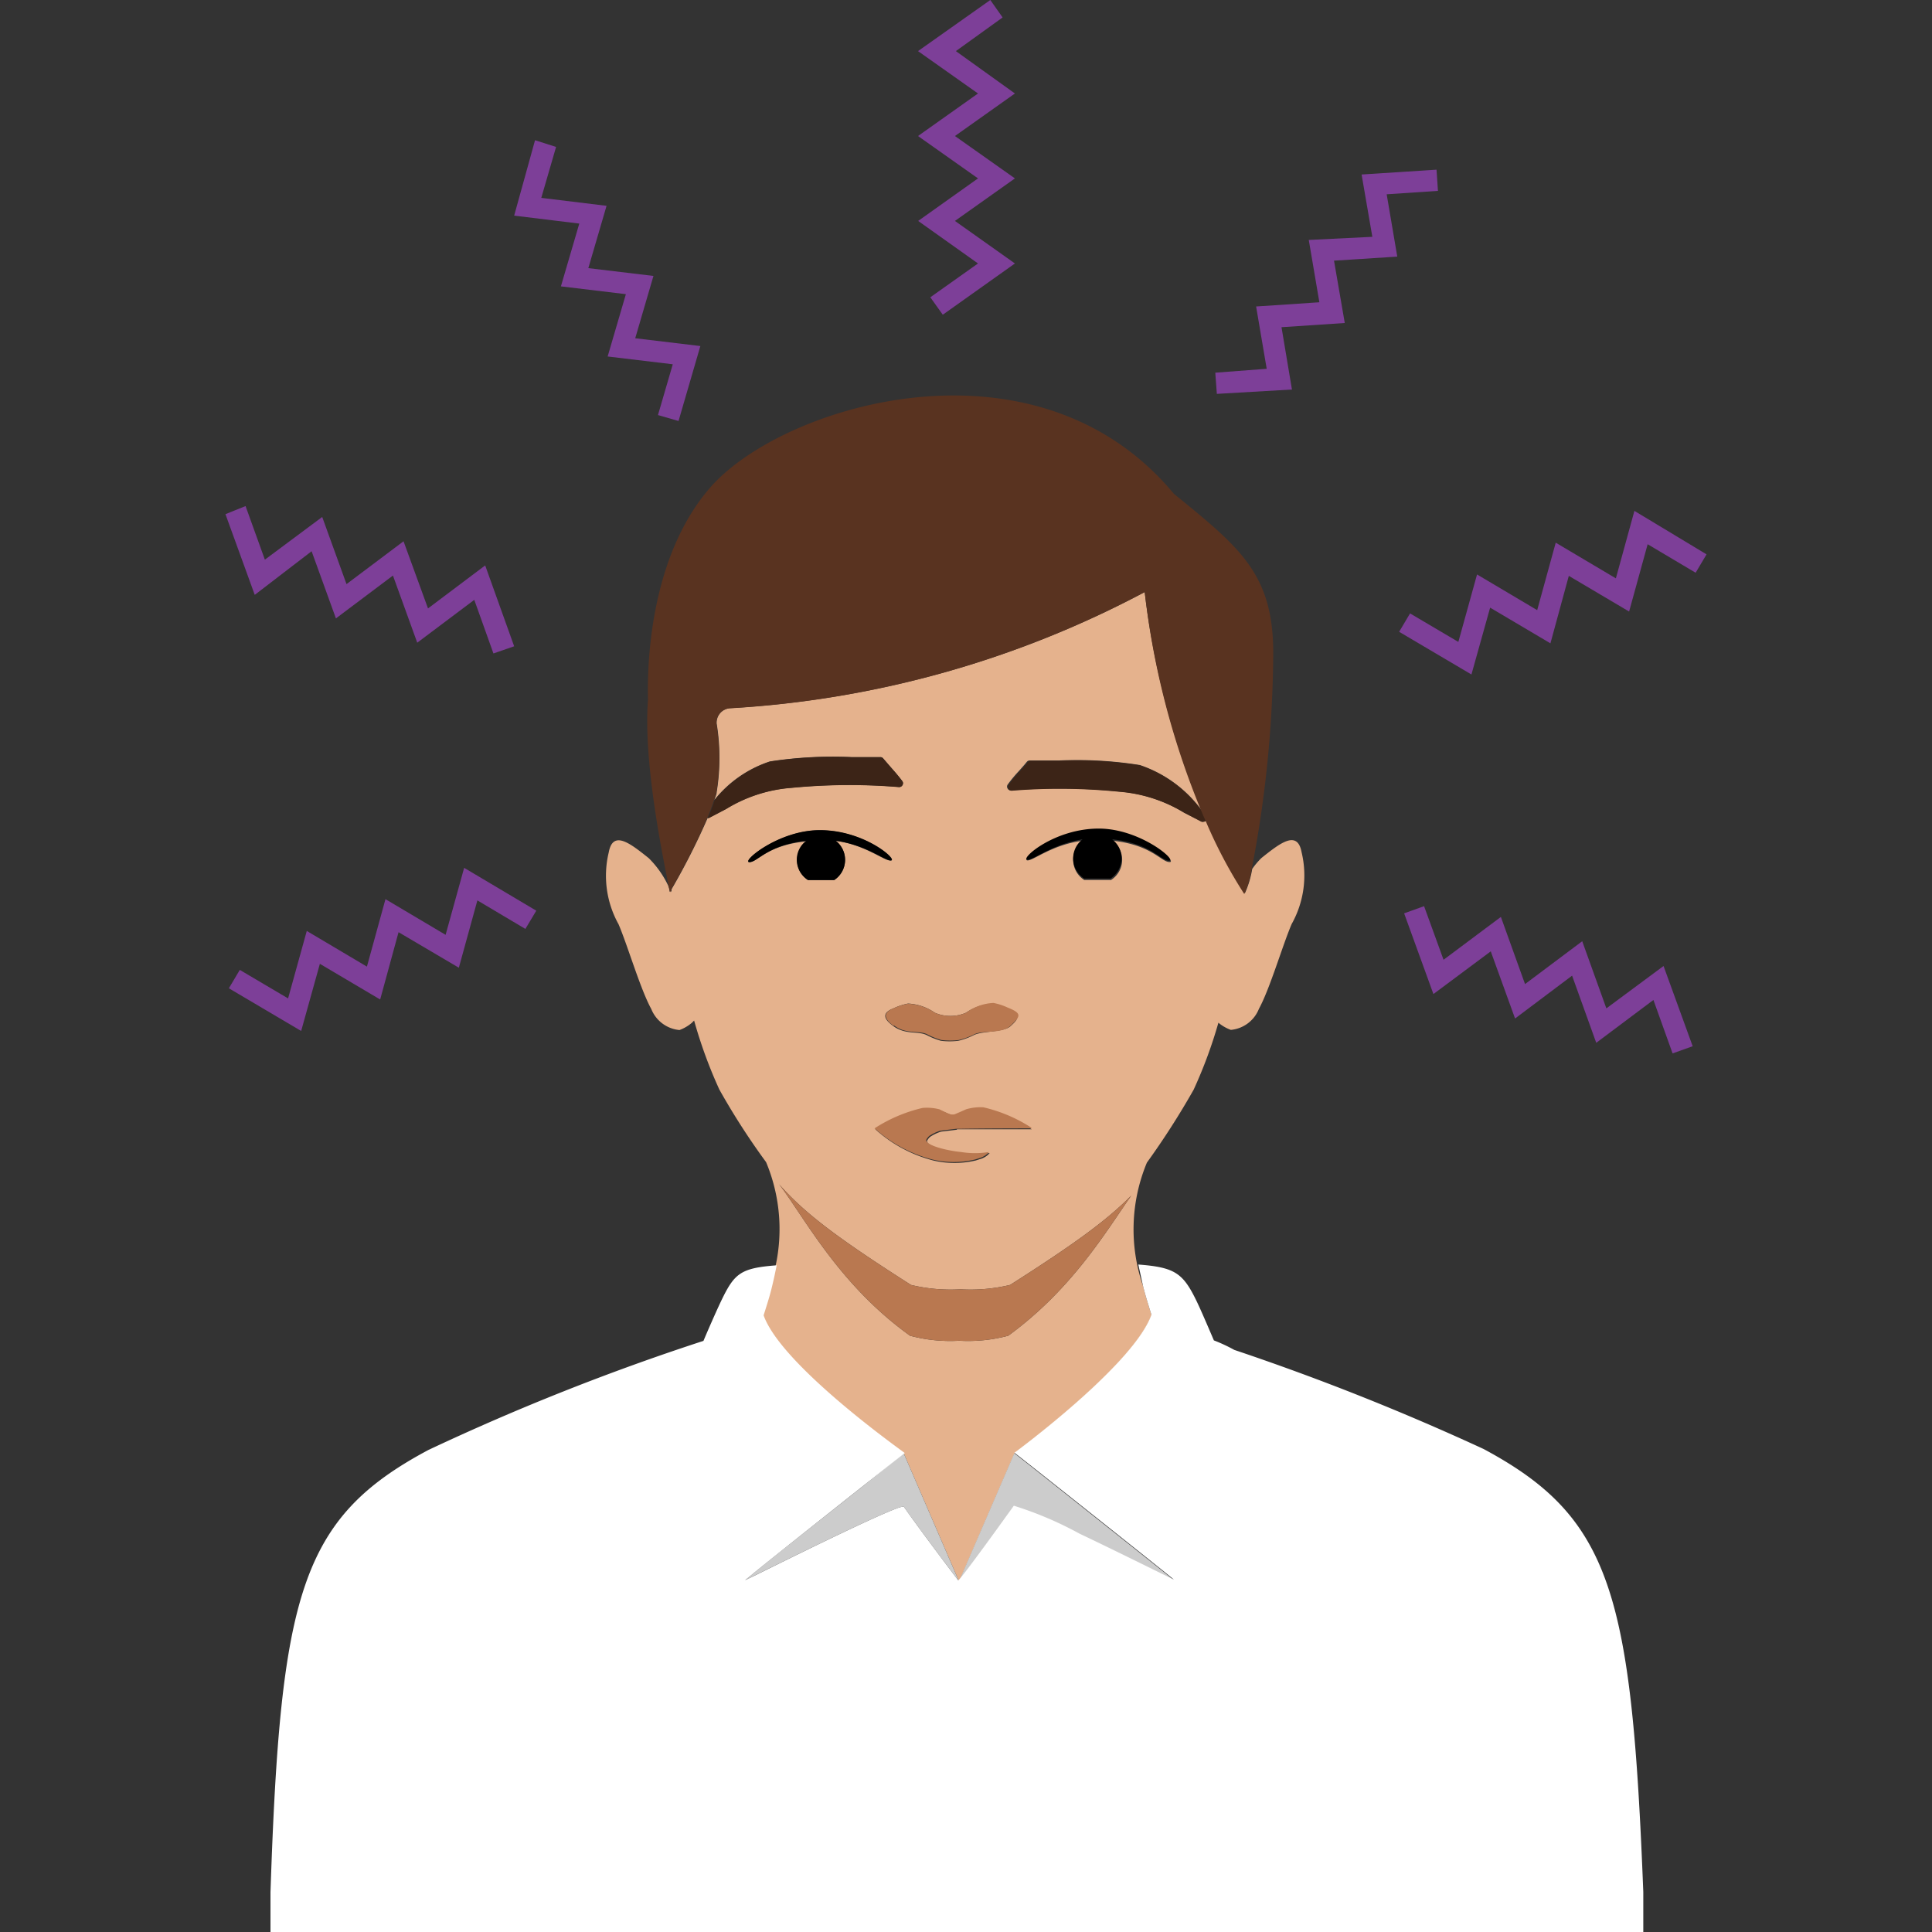
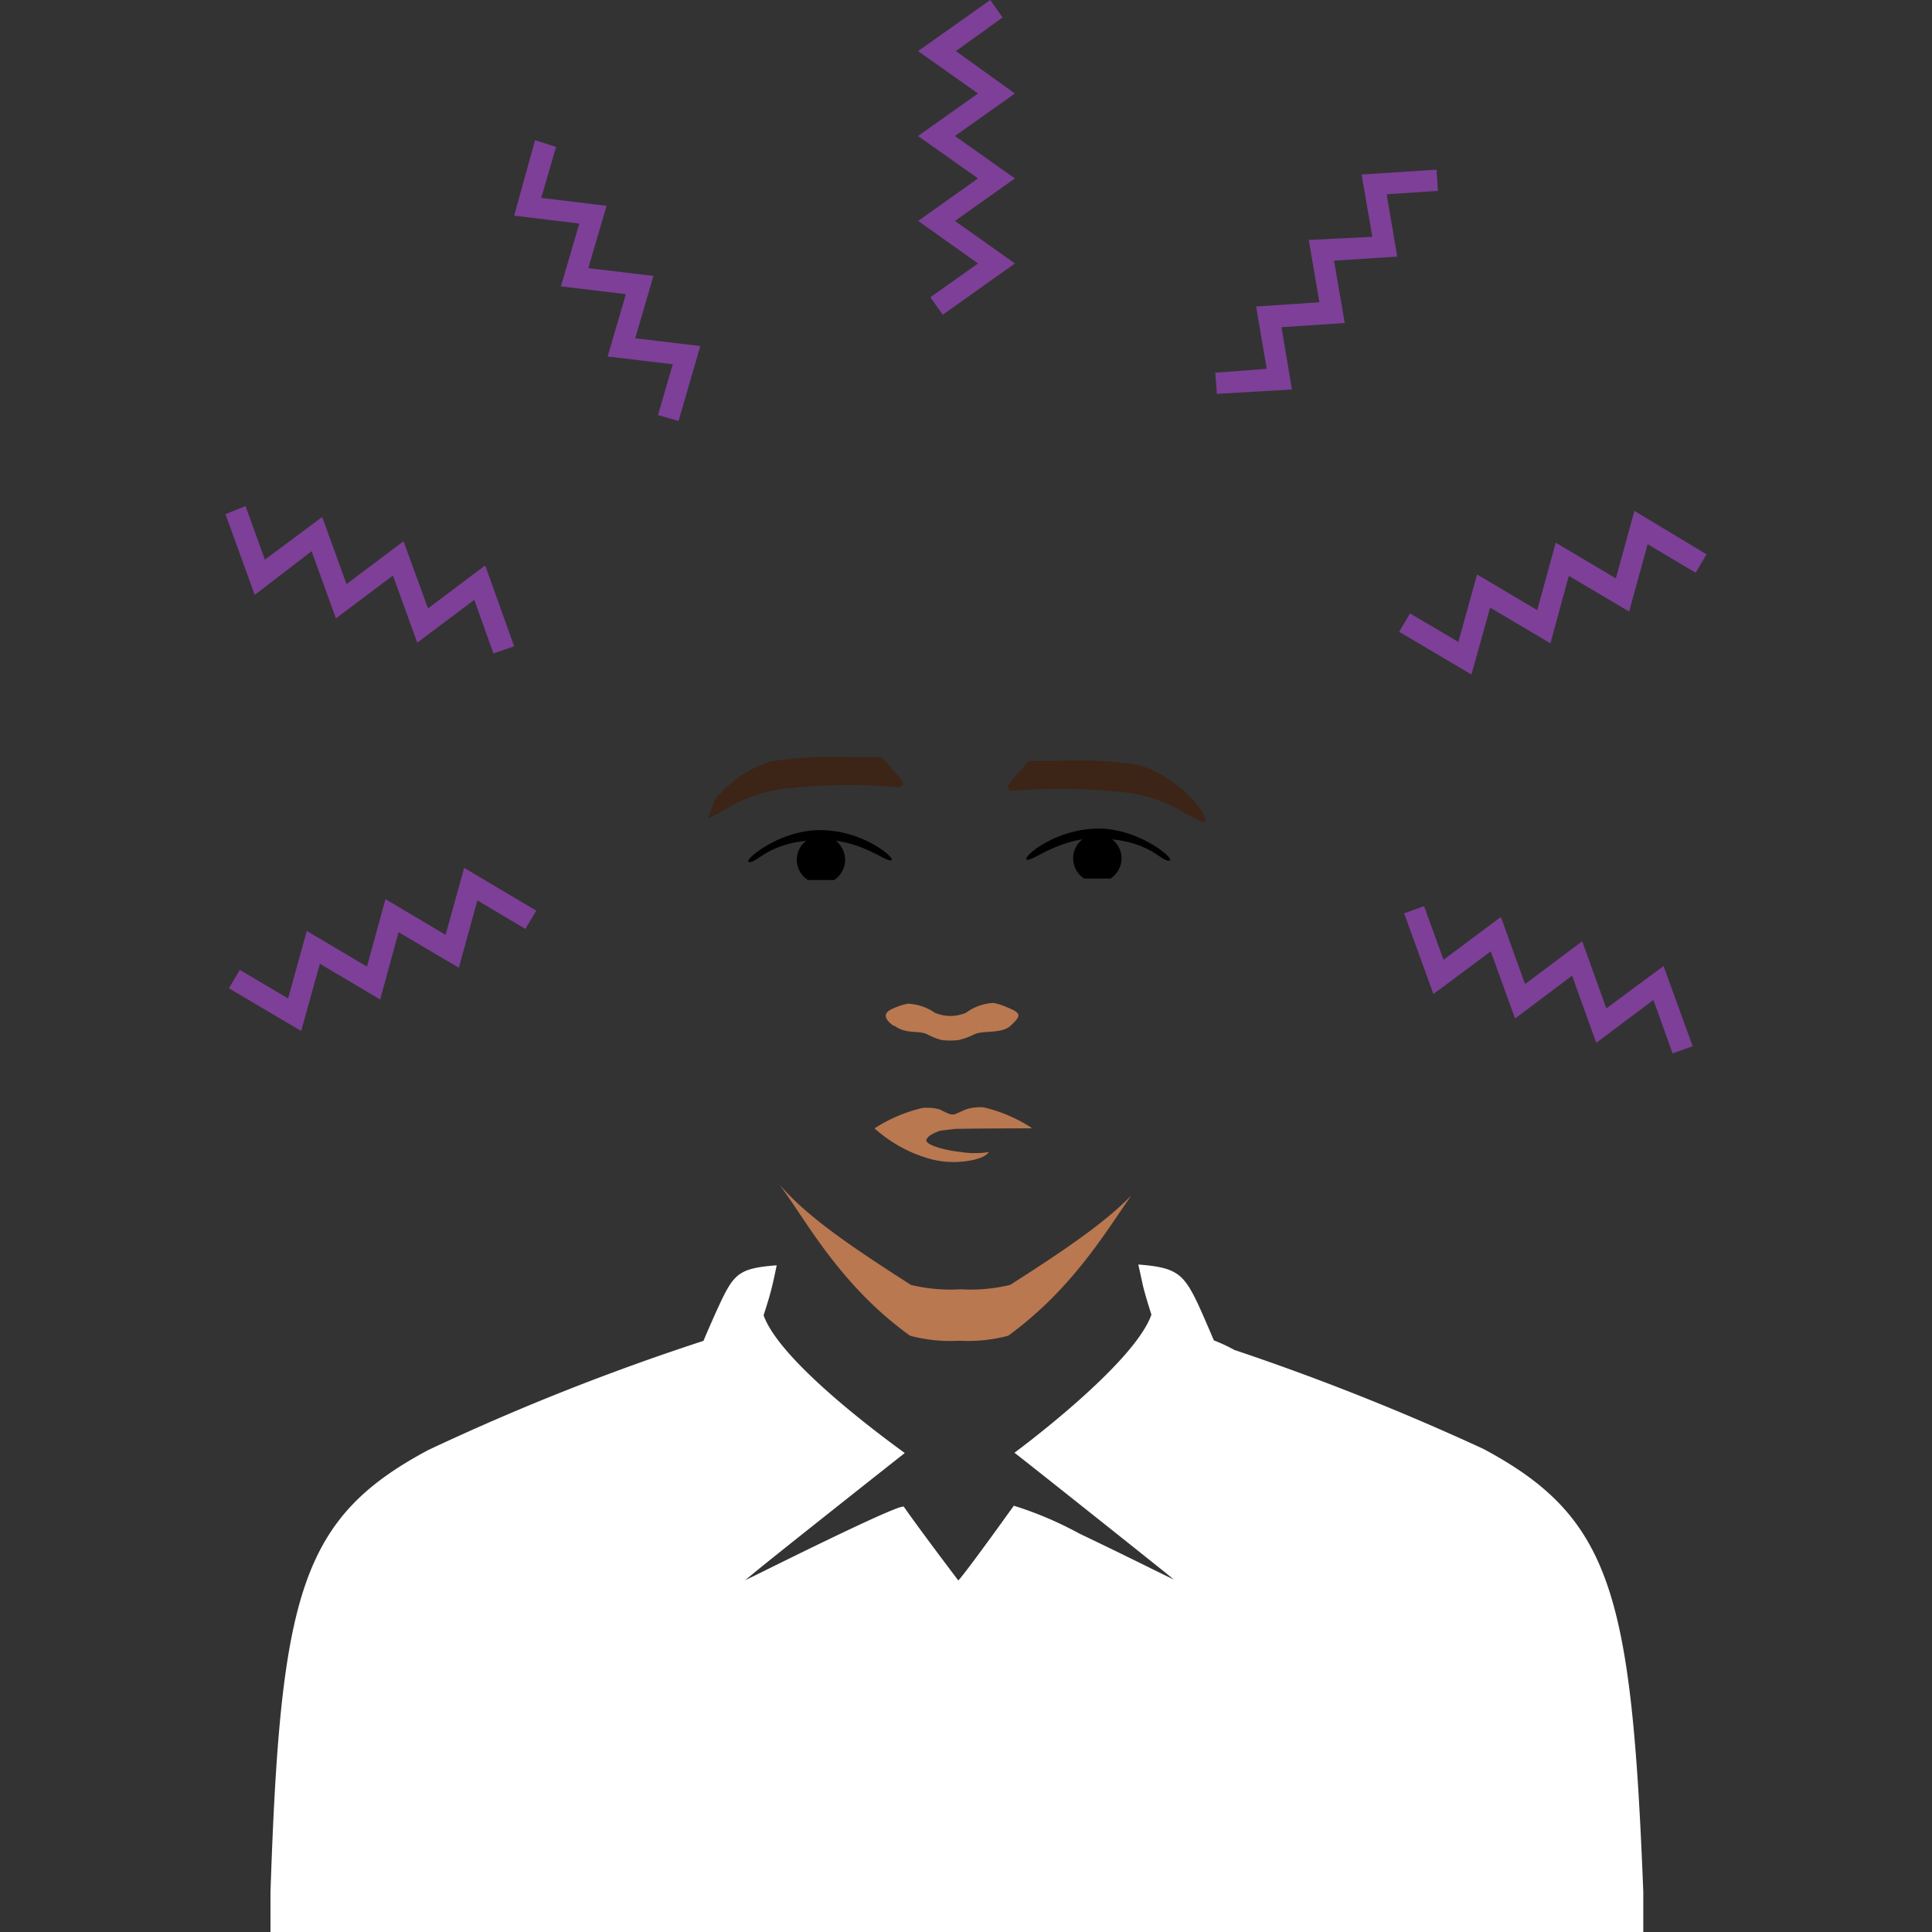
<svg xmlns="http://www.w3.org/2000/svg" width="124" height="124" viewBox="0 0 124 124">
  <rect x="0" y="0" width="124" height="124" fill="#333333" stroke="none" />
  <g id="b3abe170-4d8f-489f-be0a-05238027ad86" data-name="Layer 2">
-     <path d="M58,93.27l3.56,8.24,3.56-8.24s7.65-5.63,8.79-8.86c-.29-.93-.41-1.33-.54-1.85a11.15,11.15,0,0,1,.24-7.94,50.51,50.51,0,0,0,3-4.68,29.87,29.87,0,0,0,1.59-4.3v0a2.65,2.65,0,0,0,.8.46,2.15,2.15,0,0,0,1.8-1.35c.71-1.3,1.51-4.06,2.1-5.44a6.39,6.39,0,0,0,.64-4.61c-.27-1.47-1.4-.57-2.58.37a5,5,0,0,0-.59.7,6.23,6.23,0,0,1-.47,1.56,30.66,30.66,0,0,1-2.47-4.67h0a.25.25,0,0,1-.18.08.23.23,0,0,1-.11,0L76,52.16A9.43,9.43,0,0,0,71.8,50.8a38.44,38.44,0,0,0-6.91-.07.22.22,0,0,1-.22-.12.23.23,0,0,1,0-.25,8.93,8.93,0,0,1,.73-.88c.14-.16.3-.33.5-.58a.23.23,0,0,1,.19-.09l1.85,0a25.58,25.58,0,0,1,5.21.29,8.11,8.11,0,0,1,4,2.94A52,52,0,0,1,73.47,38a64.54,64.54,0,0,1-26.59,7.45.93.93,0,0,0-.88,1,13.69,13.69,0,0,1,0,4.38c0,.16-.1.34-.15.51a7.6,7.6,0,0,1,3.56-2.47,26.56,26.56,0,0,1,5.21-.28H56.5a.23.23,0,0,1,.18.08l.51.59c.22.25.42.47.73.88a.23.23,0,0,1,0,.25.24.24,0,0,1-.22.12,38.55,38.55,0,0,0-6.91.05,9.35,9.35,0,0,0-4.19,1.36l-1.11.58h-.07a44.39,44.39,0,0,1-2.32,4.58c0,.06,0,.12,0,.18l-.06-.11-.06.1s0-.15-.1-.42a6.24,6.24,0,0,0-1.24-1.75c-1.18-.94-2.3-1.84-2.57-.37a6.4,6.4,0,0,0,.63,4.61c.59,1.38,1.39,4.14,2.1,5.44a2.16,2.16,0,0,0,1.81,1.35,2.6,2.6,0,0,0,.79-.46l.15-.15,0-.06a.14.14,0,0,0,0,.06h0a30.1,30.1,0,0,0,1.62,4.43,45.67,45.67,0,0,0,3,4.66,11.14,11.14,0,0,1,.32,7.73c-.15.66-.26,1-.6,2.1C50.06,87.7,58,93.27,58,93.27Zm12.56-40c2.65,0,5.06,2.06,4.51,2.06s-1.13-1.1-3.65-1.37a1.54,1.54,0,0,1-.11,2.52H69.59a1.54,1.54,0,0,1-.11-2.52c-2,.26-3.21,1.33-3.56,1.26S67.68,53.23,70.52,53.23ZM61.4,72.51h0l-1,.12a2.77,2.77,0,0,0-.71.34.89.89,0,0,0-.19.25c-.05.36,1.38.7,2.24.78a5.59,5.59,0,0,0,1.78,0,1.12,1.12,0,0,1-.36.29l0,0a1.26,1.26,0,0,1-.28.11h0l-.25.08a5.9,5.9,0,0,1-2.74,0,8.88,8.88,0,0,1-3.71-2,9.7,9.7,0,0,1,3.08-1.31,3.18,3.18,0,0,1,1.09.09s.64.29.77.33h.16c.13,0,.77-.33.77-.33a3.18,3.18,0,0,1,1.09-.09,9.7,9.7,0,0,1,3.08,1.31s-3,0-4.53,0l-.26,0Zm-3.12-8.1A3.28,3.28,0,0,1,60,65a2.53,2.53,0,0,0,2,0,3.25,3.25,0,0,1,1.73-.58,3.94,3.94,0,0,1,.92.3c1,.38.65.74.21,1.14s-1.78.3-2.35.57a4.47,4.47,0,0,1-1,.37,4.66,4.66,0,0,1-1.12,0,4.87,4.87,0,0,1-.92-.37c-.56-.27-1.34,0-2.13-.57-.31-.23-1-.76,0-1.14A4,4,0,0,1,58.28,64.41ZM48.1,55.34c-.55,0,1.85-2.05,4.51-2.05,2.84,0,5,1.86,4.59,1.94s-1.6-1-3.56-1.26a1.55,1.55,0,0,1-.1,2.52H51.86A1.53,1.53,0,0,1,51.75,54C49.22,54.25,48.6,55.34,48.1,55.34ZM50,76v0c1.67,1.91,3.88,3.54,8.47,6.47a10.93,10.93,0,0,0,3.18.28,10.93,10.93,0,0,0,3.18-.28c4-2.55,6.18-4.11,7.78-5.74-1.6,2.27-3.78,6-7.9,9a10,10,0,0,1-3.15.32,10,10,0,0,1-3.15-.32C53.83,82.44,51.65,78.16,50,76Z" style="fill:#e5b28d" />
    <path d="M65.92,55.18c-.41-.09,1.76-2,4.6-2,2.65,0,5.06,2.06,4.51,2.06s-1.13-1.1-3.65-1.37a1.54,1.54,0,0,1-.11,2.52H69.59a1.54,1.54,0,0,1-.11-2.52C67.52,54.18,66.27,55.25,65.92,55.18Zm-14.78,0a1.53,1.53,0,0,0,.72,1.3h1.68a1.55,1.55,0,0,0,.1-2.52c2,.27,3.21,1.34,3.56,1.26s-1.75-1.95-4.59-1.94c-2.66,0-5.06,2.05-4.51,2.05s1.12-1.09,3.65-1.37A1.52,1.52,0,0,0,51.14,55.19Z" />
    <path d="M45.43,52.51c.17-.4.32-.79.44-1.16a7.6,7.6,0,0,1,3.56-2.47,26.56,26.56,0,0,1,5.21-.28H56.5a.23.23,0,0,1,.18.08l.51.59c.22.25.42.47.73.88a.23.23,0,0,1,0,.25.24.24,0,0,1-.22.12,38.55,38.55,0,0,0-6.91.05,9.35,9.35,0,0,0-4.19,1.36l-1.11.58Zm27.74-3.39A25.58,25.58,0,0,0,68,48.83l-1.85,0a.23.23,0,0,0-.19.09c-.2.25-.36.42-.5.58a8.93,8.93,0,0,0-.73.88.23.23,0,0,0,0,.25.22.22,0,0,0,.22.12,38.44,38.44,0,0,1,6.91.07A9.43,9.43,0,0,1,76,52.16l1.11.58a.23.23,0,0,0,.11,0,.25.25,0,0,0,.18-.08h0c-.09-.2-.18-.4-.27-.62A8.11,8.11,0,0,0,73.17,49.12Z" style="fill:#3c2417" />
-     <path d="M75.34,31.69C66.46,21,50.12,26,45.54,31.34c-3.95,4.59-4,11.71-3.95,13.57-.32,4.06,1,10.29,1.32,11.93.06.27.1.42.1.42l.06-.1,0-.07a44.39,44.39,0,0,0,2.32-4.58c.17-.4.32-.79.44-1.16.05-.17.11-.35.15-.51a13.69,13.69,0,0,0,0-4.38.93.93,0,0,1,.88-1A64.54,64.54,0,0,0,73.47,38a52,52,0,0,0,3.65,14.09c.09.22.18.42.27.62a30.66,30.66,0,0,0,2.47,4.67,6.23,6.23,0,0,0,.47-1.56A75,75,0,0,0,81.72,42C81.74,36.84,79.61,35.17,75.34,31.69Z" style="fill:#593320" />
-     <path d="M58,93.27l3.56,8.24h0S59.05,98.2,58,96.69h0a2,2,0,0,0-.44.12l0,0h0c-1.76.66-7.42,3.47-9.2,4.35l-.54.26.42-.34c1.19-1,4.72-3.77,7.21-5.75ZM74.83,101c-2-1.6-9.25-7.37-9.73-7.73l0,0-3.56,8.24h0c.06,0,1.8-2.4,3-4l.57-.79a23.18,23.18,0,0,1,4.21,1.79c2.06,1,4.32,2.1,5.41,2.63l.65.32Z" style="fill:#ccc" />
    <path d="M95.22,93a158.09,158.09,0,0,0-16-6.36,10.3,10.3,0,0,0-1.31-.61c-.22-.51-.8-1.88-1.1-2.5-.88-1.82-1.39-2.19-3.75-2.37.14.64.22,1,.3,1.37.13.52.25.92.54,1.85-1.14,3.23-8.79,8.86-8.79,8.86l0,0c.48.36,7.74,6.13,9.73,7.73l.5.41h0l-.66-.32c-1.08-.53-3.34-1.65-5.4-2.63a23.18,23.18,0,0,0-4.21-1.79l-.57.79c-1.17,1.63-2.91,4-3,4h0S59.05,98.2,58,96.69h0a2,2,0,0,0-.44.12l0,0h0c-1.76.66-7.41,3.47-9.19,4.35l-.55.26h0l.42-.34c1.19-1,9.81-7.81,9.83-7.82s-7.9-5.57-9.06-8.84c.34-1.07.45-1.44.6-2.1.07-.29.14-.63.24-1.11-2.35.18-2.72.52-3.59,2.34-.3.63-.9,2-1.11,2.51a152,152,0,0,0-17.65,7c-8.22,4.38-9.5,9.28-10.14,28.4V124h88.11v-2.57C104.72,102.31,103.45,97.41,95.22,93Z" style="fill:#fff" />
    <path d="M50,76v0c1.67,1.91,3.88,3.54,8.47,6.47a10.93,10.93,0,0,0,3.18.28,10.93,10.93,0,0,0,3.18-.28c4-2.55,6.18-4.11,7.78-5.74-1.6,2.27-3.78,6-7.9,9a10,10,0,0,1-3.15.32,10,10,0,0,1-3.15-.32C53.83,82.44,51.65,78.16,50,76Zm7.37-10.19c.79.6,1.57.3,2.13.57a4.87,4.87,0,0,0,.92.37,4.66,4.66,0,0,0,1.12,0,4.47,4.47,0,0,0,1-.37c.57-.27,1.77,0,2.35-.57s.75-.76-.21-1.14a3.94,3.94,0,0,0-.92-.3A3.25,3.25,0,0,0,62,65a2.53,2.53,0,0,1-2,0,3.28,3.28,0,0,0-1.73-.58,4,4,0,0,0-.93.3C56.4,65.09,57.05,65.62,57.36,65.85Zm8.83,6.57a9.7,9.7,0,0,0-3.08-1.31A3.18,3.18,0,0,0,62,71.2s-.64.29-.77.33h-.16c-.13,0-.77-.33-.77-.33a3.18,3.18,0,0,0-1.09-.09,9.7,9.7,0,0,0-3.08,1.31,8.88,8.88,0,0,0,3.71,2,5.9,5.9,0,0,0,2.74,0l.25-.08h0a1.26,1.26,0,0,0,.28-.11l0,0a1.12,1.12,0,0,0,.36-.29,5.59,5.59,0,0,1-1.78,0c-.86-.08-2.29-.42-2.24-.78a.89.89,0,0,1,.19-.25,2.77,2.77,0,0,1,.71-.34l1-.12h0l.26,0C63.2,72.42,66.19,72.42,66.19,72.42Z" style="fill:#b97850" />
    <path d="M62.77,6,58.92,3.28,63.56,0l.79,1.12-3,2.16L65.14,6,61.29,8.73l3.85,2.72-3.85,2.73,3.85,2.73L60.51,20.2l-.8-1.12,3.06-2.17-3.84-2.73,3.84-2.73L58.92,8.73ZM78.1,25.28,82.92,25l-.67-4,4.06-.27-.69-4,4.06-.26-.68-4,3.29-.22-.09-1.36-4.81.31.69,4L84,15.4l.68,4-4.06.27.68,4L78,23.92Zm26.8,7.51-1.19,4.33-3.86-2.29-1.19,4.33L94.8,36.87,93.6,41.2l-3.1-1.83-.7,1.18,4.64,2.74L95.64,39l3.87,2.29,1.18-4.33,3.87,2.29,1.19-4.32,3.08,1.83.7-1.18ZM20.53,61.86l3.87,2.29,1.18-4.32,3.87,2.28,1.19-4.32,3.08,1.83.7-1.17L29.79,55.7,28.6,60l-3.86-2.29-1.19,4.33-3.86-2.29-1.2,4.33-3.1-1.83-.7,1.18,4.64,2.74Zm82.57,2.86-1.55-4.31-3.67,2.75-1.55-4.31L92.65,61.6,91.4,58.16l-1.28.46L92,63.8l3.68-2.74,1.56,4.31,3.66-2.75,1.55,4.31,3.67-2.75,1.23,3.43,1.29-.46L106.77,62ZM20,35.38l1.56,4.31,3.66-2.75,1.56,4.31,3.66-2.75,1.23,3.44L33,41.48l-1.86-5.19-3.67,2.76L25.9,34.74l-3.66,2.75-1.56-4.31L17,35.92l-1.24-3.44L14.47,33l1.88,5.18Zm16-17,4.17.5-1.17,4,4.18.5-.95,3.26,1.32.38,1.4-4.81-4.18-.5,1.17-4-4.18-.5,1.17-4-4.19-.51.95-3.27L34.34,9,33,13.84l4.18.51Z" style="fill:#7d3f98" />
  </g>
</svg>